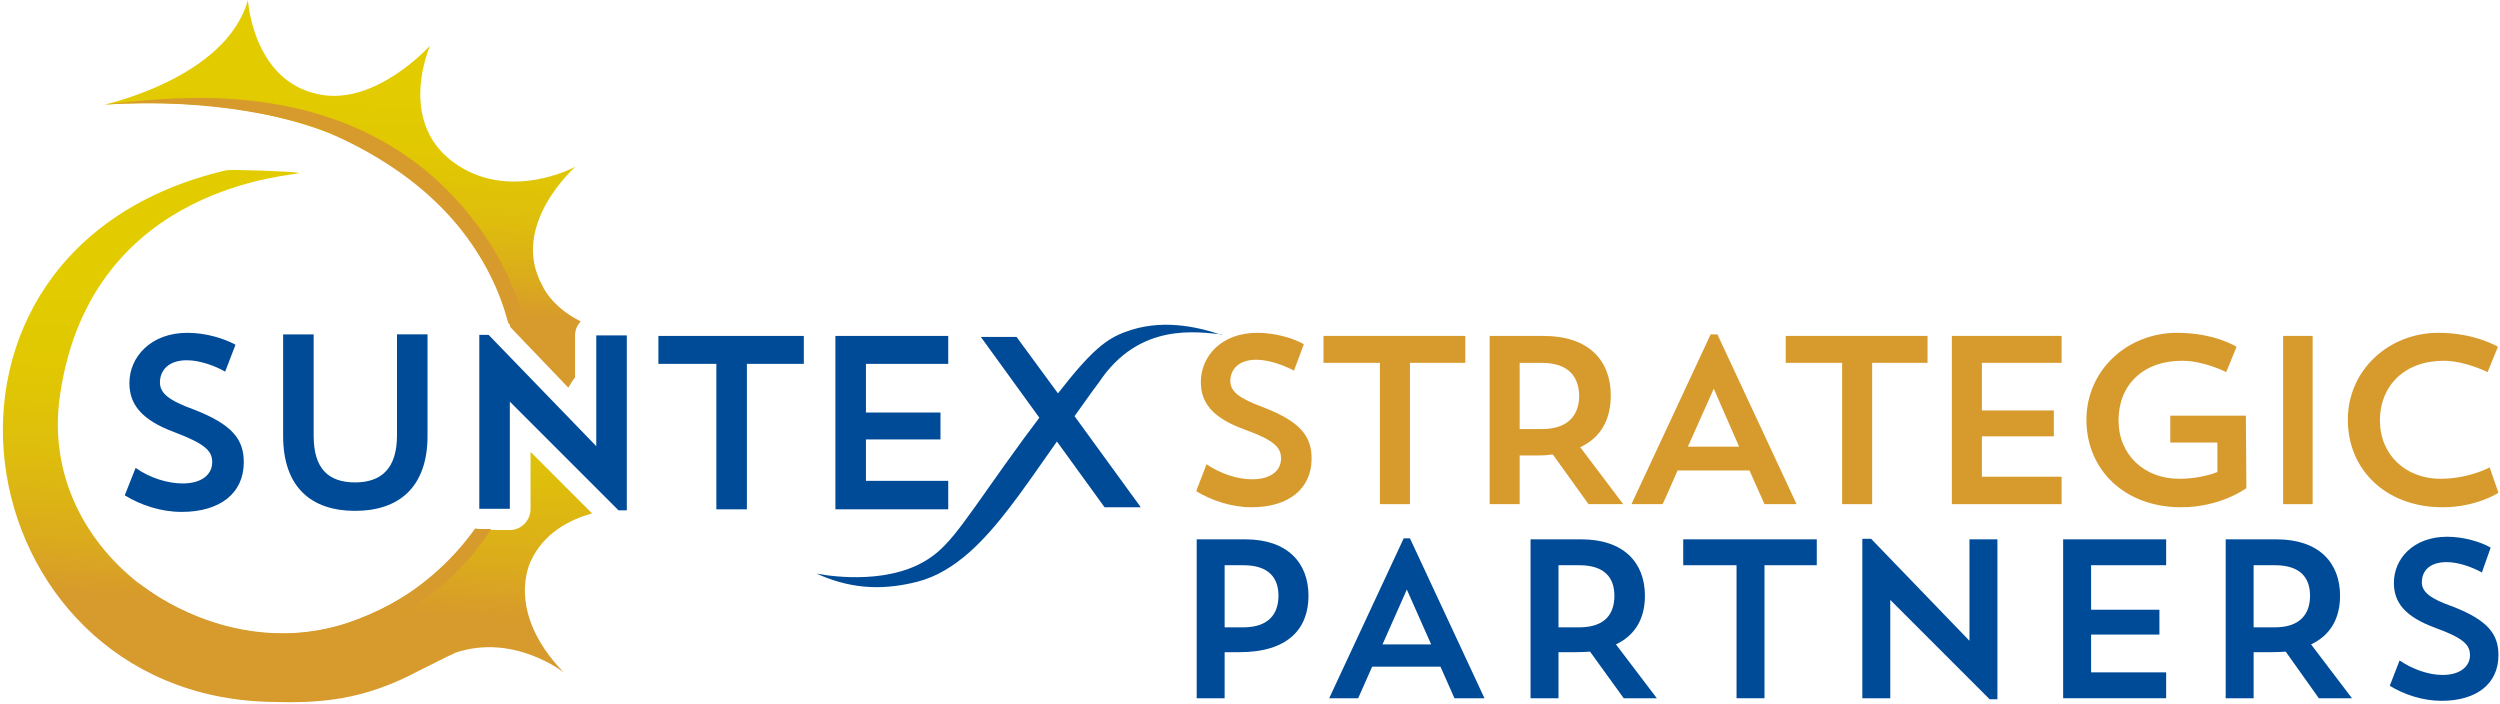
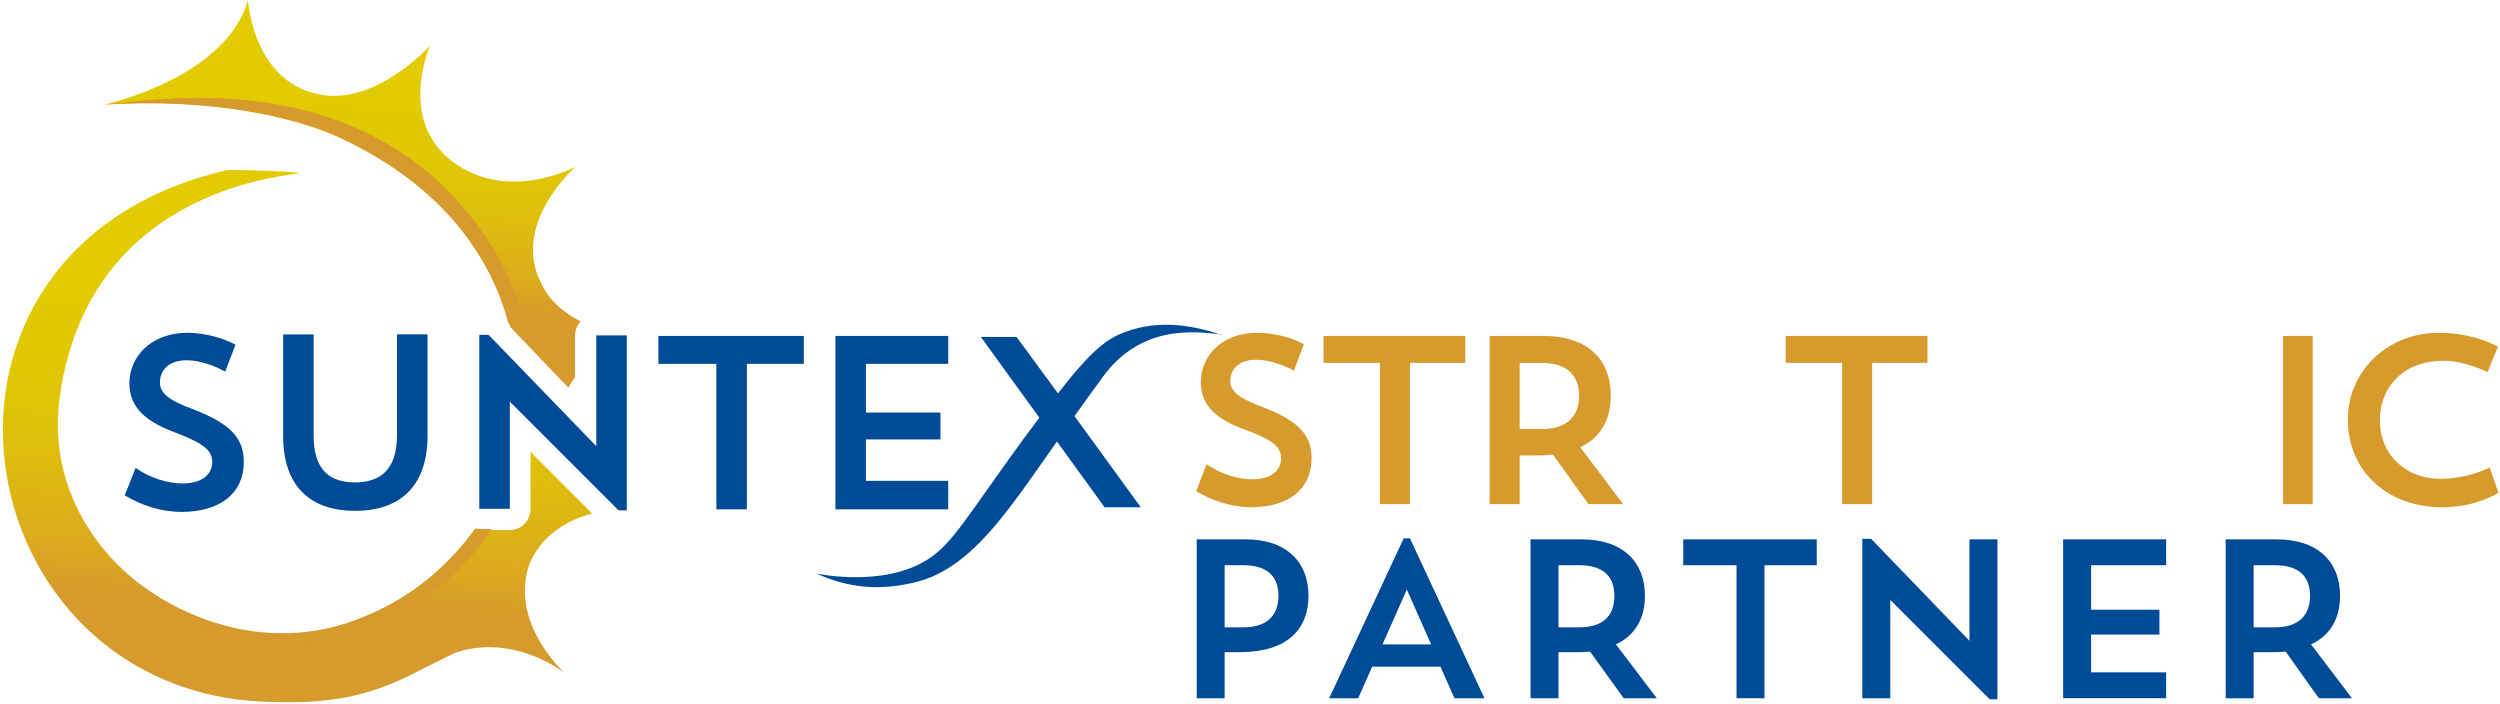
<svg xmlns="http://www.w3.org/2000/svg" version="1.2" viewBox="0 0 483 136" width="483" height="136">
  <title>SuntexSPLogoV4-03-horizontal-partners-1</title>
  <defs>
    <linearGradient id="g1" x2="1" gradientUnits="userSpaceOnUse" gradientTransform="matrix(4.02,-65.01,86.501,5.349,64.43,69.62)">
      <stop offset=".16" stop-color="#d79a2c" />
      <stop offset=".28" stop-color="#dbac1b" />
      <stop offset=".45" stop-color="#debe0c" />
      <stop offset=".63" stop-color="#e1c802" />
      <stop offset=".84" stop-color="#e2cc00" />
    </linearGradient>
    <linearGradient id="g2" x2="1" gradientUnits="userSpaceOnUse" gradientTransform="matrix(5.81,-93.91,105.148,6.505,54.89,132.25)">
      <stop offset=".16" stop-color="#d79a2c" />
      <stop offset=".28" stop-color="#dbac1b" />
      <stop offset=".45" stop-color="#debe0c" />
      <stop offset=".63" stop-color="#e1c802" />
      <stop offset=".84" stop-color="#e2cc00" />
    </linearGradient>
  </defs>
  <style> .s0 { fill: url(#g1) } .s1 { fill: url(#g2) } .s2 { fill: #004b98 } .s3 { fill: #d79a2c } </style>
  <g>
    <path class="s0" d="m95.3 53.9c1.3 2.7 2.5 5.9 3.3 9.3l11.2 11.7q0.6-1.1 1.3-2v-8.1c0-1 0.4-2 1.1-2.7-5.8-2.9-7.4-6.9-7.4-6.9-6.5-11.7 6.4-23 6.4-23 0 0-13 7.1-23.8-1-10.7-8.1-4.3-22.4-4.3-22.4 0 0-10.6 11.8-21.6 9.4-12.7-2.6-13.6-18.2-13.6-18.2-4.2 15.1-27.7 20.2-27.7 20.2 34.4-2.1 61.8 7.8 75 33.7z" />
    <path class="s1" d="m102.5 108.5c2.5-5.5 7.5-8.1 11.9-9.3l-11.9-11.9v11c0 2.3-1.8 4.1-4 4.1h-5.9q-0.4 0-0.7-0.1c-5.2 7.5-13.1 14-24.6 18-26.6 9.3-60.3-13-55.7-44 6-41.3 46.3-42.3 46.2-42.9-1.3-0.3-13.3-0.7-14.1-0.5-65.6 15.3-51.2 101.2 8.3 102.7 9.7 0.3 18.1-0.2 29.1-6.1 2.7-1.3 3.9-2 6.9-3.4 11.3-3.8 20.9 3.8 20.9 3.8-11.4-11.8-6.4-21.3-6.4-21.4z" />
  </g>
  <g>
    <path class="s2" d="m236 64.7c-5-1.7-11.8-3.1-18.5-0.6-3.6 1.3-6.5 3.4-13.1 11.9l-8-10.9h-6.9l11.3 15.6c-1.9 2.5-4.1 5.5-6.6 9-9.4 13.2-11.4 16.8-17 19.5-8.5 4-19.5 1.6-19.5 1.6 6 2.7 12 3.5 19.5 1.6 7.5-1.9 13.3-8.4 17.9-14.4 2.4-3.1 5.8-8 9.1-12.7l9.2 12.7h7l-12.8-17.6c1.8-2.5 3.4-4.8 4.7-6.5 7.8-11.8 19.2-9.7 23.7-9.3z" />
    <path class="s2" d="m35.1 98.9c-4 0-7.9-1.3-11-3.2l2.1-5.3c2.7 1.9 6.1 3 9.1 3 3.9 0 5.7-1.9 5.7-4.1 0-2.1-1.2-3.5-7.3-5.8-6.5-2.4-8.7-5.5-8.7-9.5 0-5 4.1-9.7 11.2-9.7 3.6 0 7.1 1.1 9.3 2.3l-2 5.2c-1.9-1.1-4.9-2.2-7.4-2.2-3.6 0-5.2 2-5.2 4.3 0 2.1 1.8 3.5 6.5 5.2 7.5 2.9 9.7 5.8 9.7 10.2 0 6-4.6 9.6-12 9.6z" />
    <path class="s2" d="m54.7 64.6h5.9v19.6c0 6.4 2.9 9 8 9 5 0 8.1-2.6 8.1-9.1v-19.5h5.9v19.6c0 10-5.6 14.5-14 14.5-8.4 0-13.9-4.5-13.9-14.5z" />
    <path class="s2" d="m127.2 64.9h28.1v5.4h-11v28.1h-5.9v-28.1h-11.2c0 0 0-5.4 0-5.4z" />
    <path class="s2" d="m161.4 64.9h21.8v5.4h-15.9v9.4h14.4v5.2h-14.4v8h15.9v5.5h-21.8z" />
    <path class="s2" d="m92.6 64.7h1.8l20.8 21.5v-21.4h5.9v33.8h-1.6l-21-21v20.7h-5.9v-33.6z" />
  </g>
  <path class="s3" d="m92.8 102.2q-0.5 0-1-0.1c-5.1 7.2-11.4 11.8-15.4 14.1-27.1 15.8-49.9-3.8-49.9-3.8 21.2 20.8 48 7.8 51.7 5.8 7.7-4.6 13-10.2 16.7-16 0 0-2.1 0-2.1 0z" />
  <path class="s3" d="m65.4 26.5c21.1 9.8 29.6 24 32.8 35.9l4.2 4.4c-3.5-19.8-17.1-31.2-19.6-33.4-22.1-18.5-50.5-14.5-62.6-13.2 20.6-1.3 37.6 2.6 45.2 6.3z" />
  <g>
    <path class="s3" d="m241.8 98c-3.9 0-7.7-1.3-10.7-3.1l2-5.2c2.7 1.8 5.9 2.9 8.8 2.9 3.9 0 5.6-1.9 5.6-4 0-2.1-1.2-3.5-7-5.6-6.4-2.3-8.5-5.3-8.5-9.2 0-4.9 3.9-9.5 10.9-9.5 3.4 0 6.9 1 9 2.2l-1.9 5.1c-1.9-1-4.8-2.1-7.3-2.1-3.4 0-5 1.9-5 4.1 0 2.1 1.8 3.4 6.4 5.1 7.2 2.8 9.3 5.6 9.3 9.9 0 5.8-4.4 9.4-11.6 9.4z" />
    <path class="s3" d="m255.7 64.9h27.4v5.2h-10.7v27.3h-5.8v-27.3h-10.9z" />
    <path class="s3" d="m287.8 64.9h10.4c8.7 0 13 4.7 13 11.5 0 4.5-1.8 8.1-5.9 10l8.3 11h-6.7l-6.9-9.6q-1.3 0.2-2.9 0.2h-3.5v9.4h-5.8c0 0 0-32.5 0-32.5zm5.8 5.2v12.8h4.2c5.4 0 7.3-2.9 7.3-6.5-0.1-3.5-1.9-6.3-7.3-6.3z" />
-     <path class="s3" d="m321.2 97.4h-6l15.3-32.8h1.3l15.3 32.8h-6.2l-2.9-6.5h-13.9c0 0-2.8 6.5-2.9 6.5zm4.9-11.1h9.9l-4.9-11.2z" />
    <path class="s3" d="m345 64.9h27.4v5.2h-10.7v27.3h-5.8v-27.3h-10.9z" />
-     <path class="s3" d="m377.1 64.9h21.2v5.2h-15.4v9.2h13.9v5h-13.9v7.8h15.4v5.3h-21.2v-32.5z" />
-     <path class="s3" d="m433.9 80.3l0.1 14c0 0-4.9 3.7-12.6 3.7-11 0-18.3-7.3-18.3-16.9 0-9.6 7.9-16.8 17.5-16.8 7.3 0 11.5 2.7 11.5 2.7l-2 4.9c0 0-4.2-2.2-8.5-2.2-7.7 0-12.3 4.8-12.3 11.5 0 6.7 5 11.3 11.7 11.3 3 0 5.6-0.6 7.4-1.3v-5.7h-9.1v-5.2h14.7z" />
    <path class="s3" d="m441.1 64.9h5.7v32.5h-5.7z" />
    <path class="s3" d="m482.7 95.2c0 0-4.2 2.8-10.8 2.8-11 0-18.3-7.3-18.3-16.9 0-9.6 7.9-16.8 17.5-16.8 7.1 0 11.5 2.7 11.5 2.7l-2 4.9c0 0-4.3-2.2-8.5-2.2-7.6 0-12.3 4.9-12.3 11.5 0 6.7 5 11.3 11.7 11.3 5.5 0 9.5-2.2 9.5-2.2 0 0 1.7 4.9 1.7 4.9z" />
  </g>
  <g>
    <path class="s2" d="m236.6 126v8.9h-5.4v-30.7h9.4c8.1 0 12.2 4.5 12.2 10.9 0 6.4-4 10.9-13.3 10.9h-2.9zm0-16.8v12h3.6c5 0 6.8-2.7 6.8-6.1 0-3.3-1.7-5.9-6.8-5.9h-3.6z" />
    <path class="s2" d="m262.5 134.9h-5.7l14.4-30.9h1.2l14.4 30.9h-5.8l-2.7-6.1h-13.2l-2.7 6.1zm4.6-10.4h9.4l-4.7-10.6c0 0-4.7 10.6-4.7 10.6z" />
    <path class="s2" d="m295.7 104.2h9.8c8.2 0 12.3 4.5 12.3 10.9 0 4.3-1.8 7.6-5.6 9.4l7.9 10.4h-6.4l-6.5-9q-1.3 0.1-2.7 0.1h-3.4v8.9h-5.4v-30.7zm5.4 5v12h4c5.1 0 6.8-2.7 6.8-6.1 0-3.3-1.7-5.9-6.8-5.9h-4z" />
    <path class="s2" d="m325.2 104.2h25.8v5h-10.1v25.7h-5.4v-25.7h-10.3z" />
    <path class="s2" d="m359.8 104.1h1.7l19 19.7v-19.6h5.4v30.9h-1.5l-19.2-19.2v19h-5.4z" />
    <path class="s2" d="m398.6 104.2h19.9v5h-14.5v8.6h13.2v4.8h-13.2v7.3h14.5v5h-19.9z" />
    <path class="s2" d="m430 104.2h9.8c8.2 0 12.3 4.5 12.3 10.9 0 4.3-1.8 7.6-5.6 9.4l7.9 10.4h-6.4l-6.4-9q-1.4 0.1-2.8 0.1h-3.4v8.9h-5.4v-30.7zm5.4 5v12h4.1c5 0 6.8-2.7 6.8-6.1 0-3.3-1.7-5.9-6.8-5.9h-4.1z" />
-     <path class="s2" d="m471.7 135.4c-3.6 0-7.2-1.2-10-2.9l1.9-4.9c2.5 1.7 5.6 2.8 8.3 2.8 3.6 0 5.3-1.8 5.3-3.8 0-2-1.2-3.3-6.7-5.3-6-2.2-8-5-8-8.7 0-4.6 3.7-8.9 10.3-8.9 3.2 0 6.5 1 8.4 2.1l-1.7 4.8c-1.8-1-4.5-2-6.8-2-3.3 0-4.8 1.7-4.8 3.9 0 1.9 1.7 3.2 6 4.7 6.9 2.7 8.8 5.4 8.8 9.4 0 5.4-4.1 8.8-11 8.8z" />
  </g>
</svg>